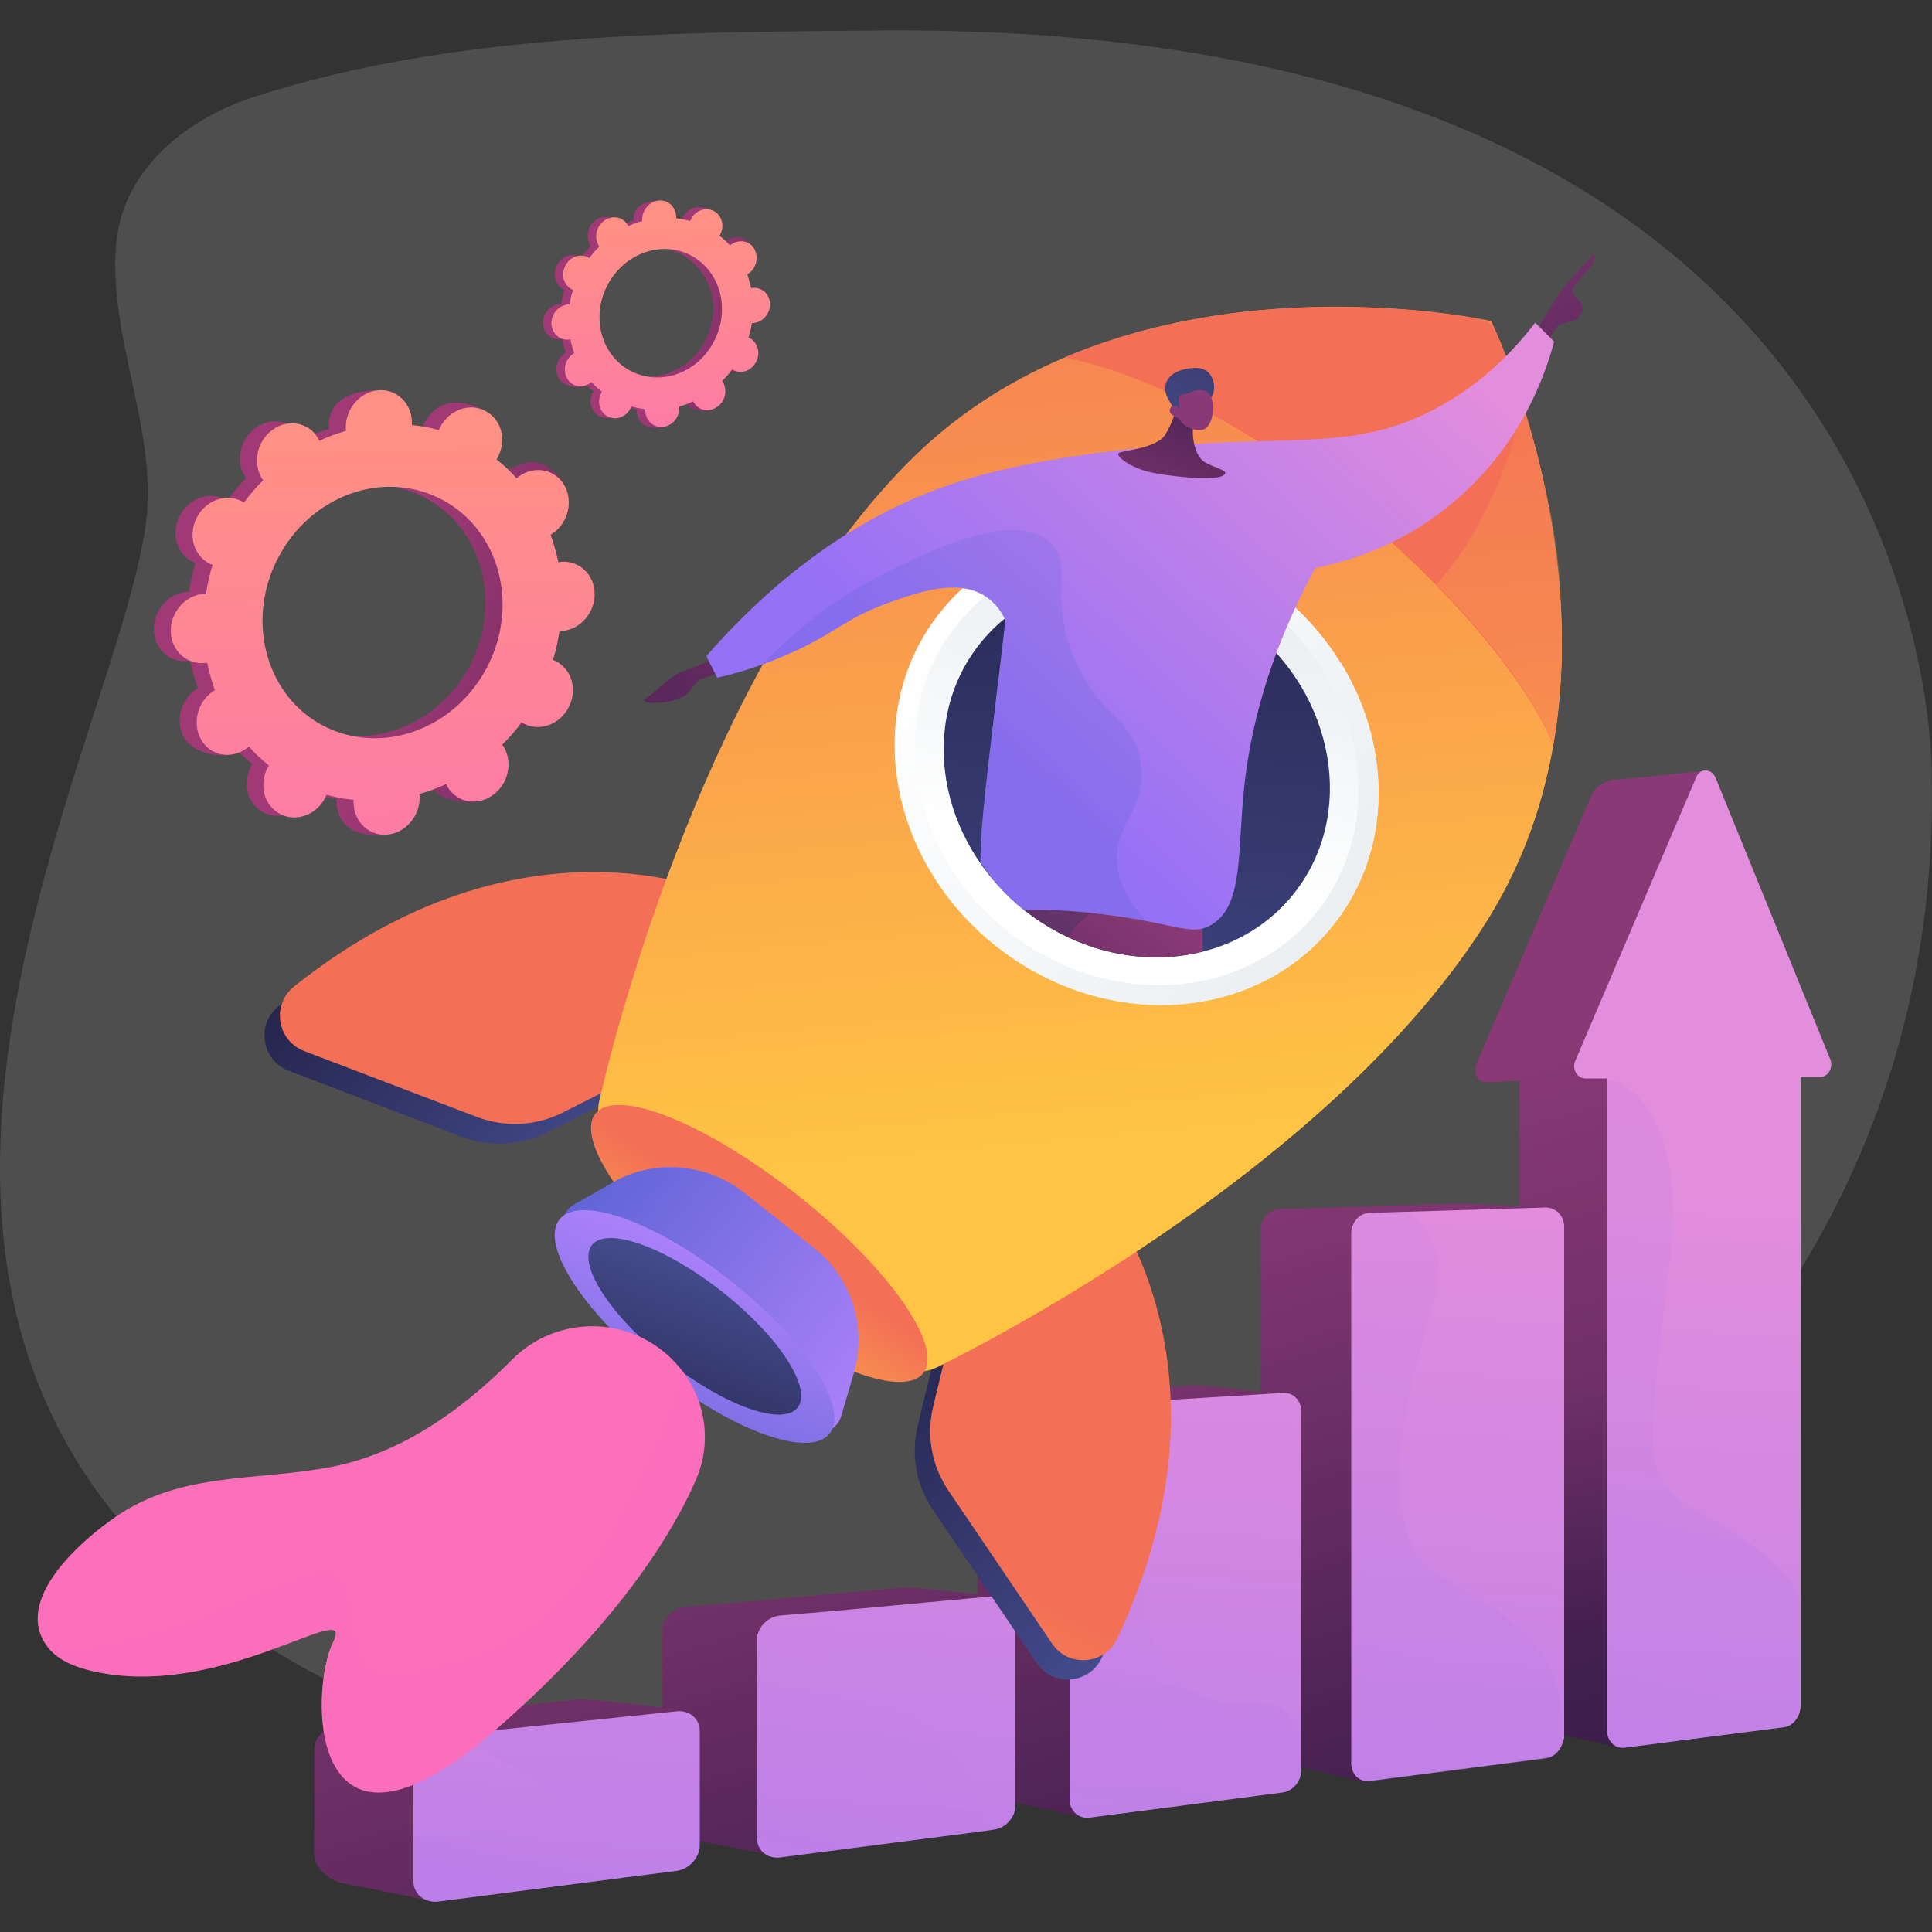
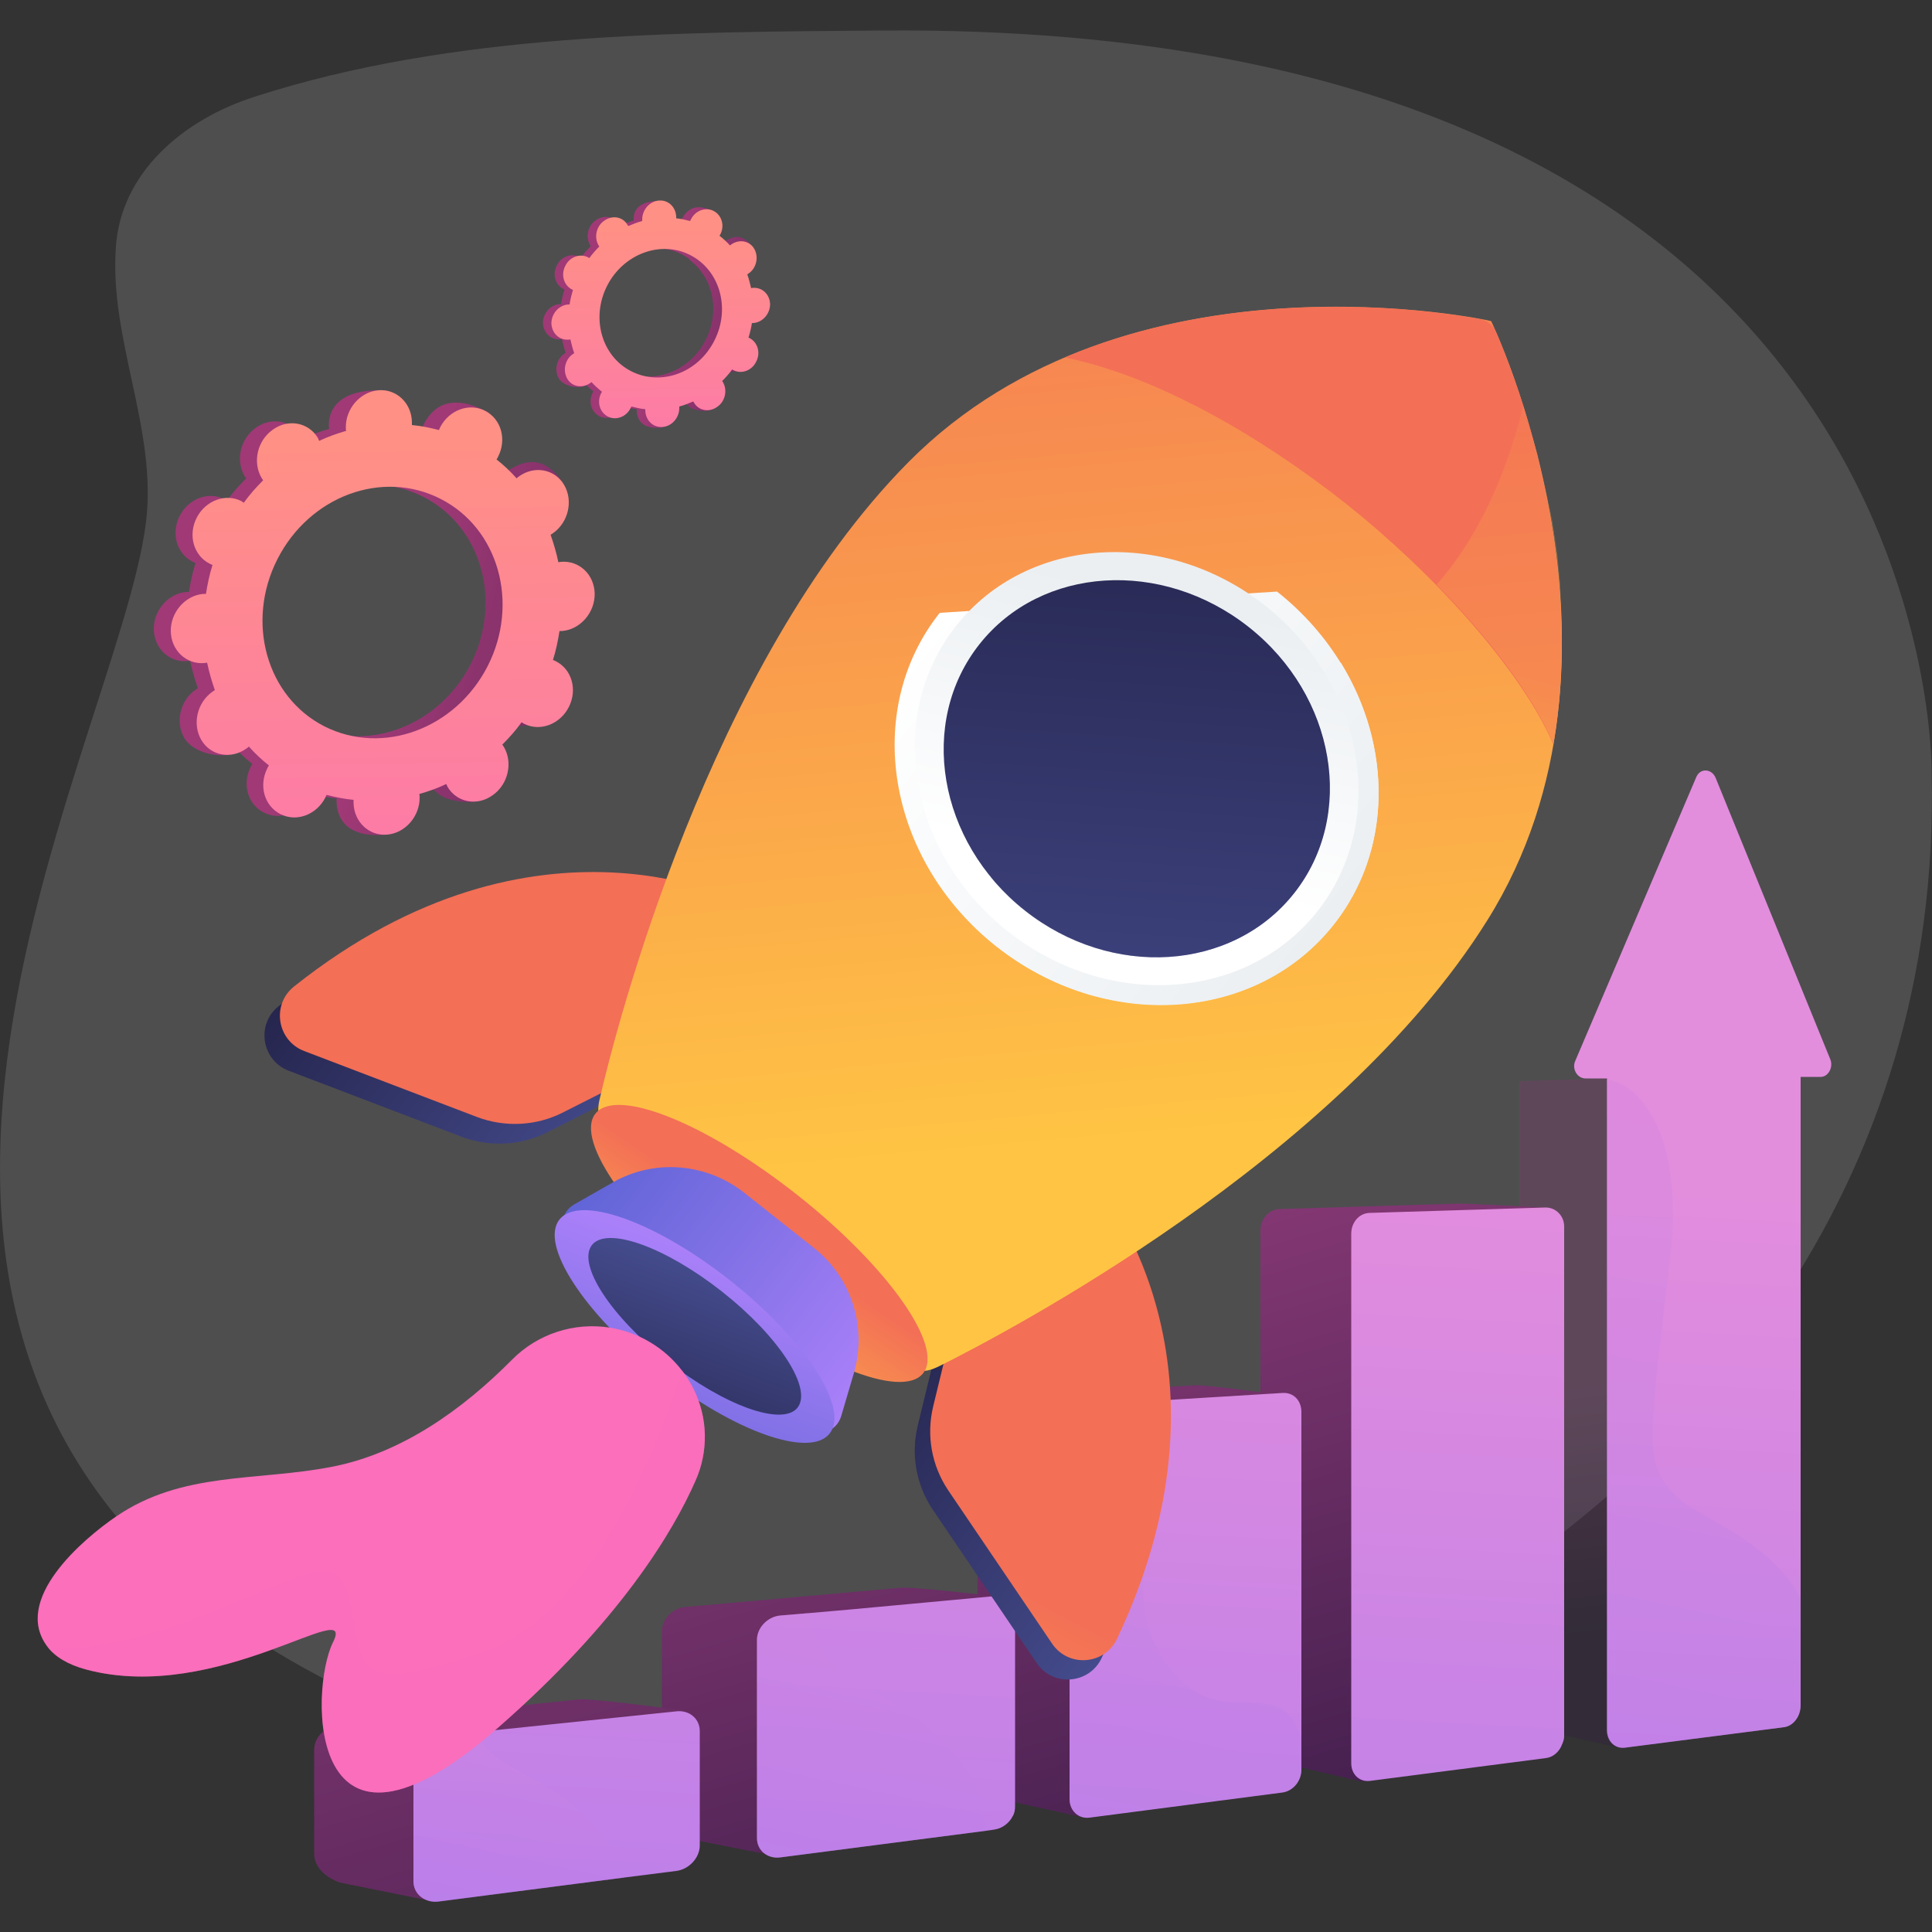
<svg xmlns="http://www.w3.org/2000/svg" xmlns:xlink="http://www.w3.org/1999/xlink" version="1.1" id="Layer_1" x="0px" y="0px" viewBox="0 0 500 500" style="enable-background:new 0 0 500 500;" xml:space="preserve">
  <rect x="0" y="0" width="500" height="500" fill="#333333" stroke="none" />
  <style type="text/css">
	.st0{opacity:0.14;fill:#F4F7FA;}
	.st1{fill:url(#SVGID_1_);}
	.st2{fill:url(#SVGID_2_);}
	.st3{fill:url(#SVGID_3_);}
	.st4{fill:url(#SVGID_4_);}
	.st5{fill:url(#SVGID_5_);}
	.st6{fill:url(#SVGID_6_);}
	.st7{fill:url(#SVGID_7_);}
	.st8{opacity:0.3;fill:url(#SVGID_8_);enable-background:new    ;}
	.st9{fill:url(#SVGID_9_);}
	.st10{fill:url(#SVGID_10_);}
	.st11{fill:url(#SVGID_11_);}
	.st12{fill:url(#SVGID_12_);}
	.st13{fill:url(#SVGID_13_);}
	.st14{fill:url(#SVGID_14_);}
	.st15{fill:url(#SVGID_15_);}
	.st16{fill:url(#SVGID_16_);}
	.st17{fill:url(#SVGID_17_);}
	.st18{opacity:0.3;fill:url(#SVGID_18_);enable-background:new    ;}
	.st19{opacity:0.3;fill:url(#SVGID_19_);enable-background:new    ;}
	.st20{opacity:0.3;fill:url(#SVGID_20_);enable-background:new    ;}
	.st21{opacity:0.3;fill:url(#SVGID_21_);enable-background:new    ;}
	.st22{opacity:0.3;fill:url(#SVGID_22_);enable-background:new    ;}
	.st23{fill:url(#SVGID_23_);}
	.st24{fill:url(#SVGID_24_);}
	.st25{fill:url(#SVGID_25_);}
	.st26{fill:url(#SVGID_26_);}
	.st27{fill:url(#SVGID_27_);}
	.st28{opacity:0.3;}
	.st29{fill:url(#SVGID_28_);}
	.st30{fill:url(#SVGID_29_);}
	.st31{opacity:0.3;fill:url(#SVGID_30_);enable-background:new    ;}
	.st32{fill:url(#SVGID_31_);}
	.st33{fill:url(#SVGID_32_);}
	.st34{fill:url(#SVGID_33_);}
	.st35{fill:url(#SVGID_34_);}
	.st36{fill:url(#SVGID_35_);}
	.st37{fill:url(#SVGID_36_);}
	.st38{fill:url(#SVGID_37_);}
	.st39{fill:url(#SVGID_38_);}
	.st40{fill:url(#SVGID_39_);}
	.st41{clip-path:url(#SVGID_41_);}
	.st42{fill:url(#SVGID_42_);}
	.st43{clip-path:url(#SVGID_44_);}
	.st44{fill:url(#SVGID_45_);}
	.st45{fill:url(#SVGID_46_);}
	.st46{fill:url(#SVGID_47_);}
	.st47{fill:url(#SVGID_48_);}
	.st48{fill:url(#SVGID_49_);}
	.st49{fill:url(#SVGID_50_);}
	.st50{opacity:0.3;fill:url(#SVGID_51_);enable-background:new    ;}
	.st51{fill:url(#SVGID_52_);}
	.st52{fill:url(#SVGID_53_);}
	.st53{fill:url(#SVGID_54_);}
	.st54{fill:url(#SVGID_55_);}
	.st55{fill:url(#SVGID_56_);}
	.st56{fill:url(#SVGID_57_);}
	.st57{opacity:0.3;fill:url(#SVGID_58_);enable-background:new    ;}
</style>
  <g id="Illustration">
    <g>
      <path class="st0" d="M499.9,200.2c0,0,3.7-194.6-271.8-192.3C174.6,8.3,117.1,8.5,66,25c-19.1,6.1-34.7,20-36,38.8    c-1.8,24,10.7,47.2,7.8,71.2c-7.4,60.7-107.5,224.9,51.9,302.4S504.9,411.6,499.9,200.2z" />
      <g>
        <g>
          <linearGradient id="SVGID_1_" gradientUnits="userSpaceOnUse" x1="238.421" y1="369.524" x2="172.453" y2="350.856" gradientTransform="matrix(1 0 0 1 0 -269)">
            <stop offset="0" style="stop-color:#311944" />
            <stop offset="1" style="stop-color:#A03976" />
          </linearGradient>
          <path class="st1" d="M187.5,95.6c2.1,1.1,4.8,0.1,5.9-2.2c1.2-2.3,0.4-5-1.7-6.1c-0.1-0.1-0.2-0.1-0.3-0.1      c0.4-1.3,0.7-2.5,0.9-3.8c0.1,0,0.2,0,0.4,0c2.4-0.2,4.3-2.4,4.3-4.9c-0.1-2.5-2-4.4-4.5-4.2c-0.1,0-0.2,0-0.4,0.1      c-0.3-1.2-0.6-2.5-1-3.6c0.1-0.1,0.2-0.1,0.3-0.2c2.1-1.4,2.7-4.3,1.5-6.4s-3.9-2.6-6-1.1c-0.1,0.1-0.2,0.2-0.3,0.2      c-0.8-0.9-1.7-1.7-2.7-2.5c0.1-0.1,0.1-0.2,0.2-0.3c1.2-2.3,2.7-4.8,0.6-5.8c-4.9-2.4-7-0.3-8.2,1.9c-0.1,0.1-0.1,0.2-0.2,0.4      c-1.2-0.3-2.4-0.6-3.6-0.7c0-0.1,0-0.3,0-0.4c-0.1-2.5,0.7-3.9-1.7-3.9c-5.3-0.1-7.1,2.2-7,4.7c0,0.1,0,0.3,0,0.4      c-1.2,0.3-2.4,0.8-3.6,1.3c-0.1-0.1-0.1-0.2-0.2-0.3c-1.2-2.1-3.9-2.6-6-1.1c-2.1,1.4-2.7,4.3-1.5,6.4c0.1,0.1,0.1,0.2,0.2,0.3      c-0.9,0.9-1.8,1.9-2.6,3c-0.1-0.1-0.2-0.1-0.3-0.2c-2.1-1.1-4.8-0.1-5.9,2.2c-1.2,2.3-0.4,5,1.7,6.1c0.1,0.1,0.2,0.1,0.3,0.1      c-0.4,1.3-0.7,2.5-0.9,3.8c-0.1,0-0.2,0-0.4,0c-2.4,0.2-4.3,2.4-4.3,4.9c0.1,2.5,2,4.4,4.5,4.2c0.1,0,0.2,0,0.4-0.1      c0.3,1.2,0.6,2.5,1,3.6c-0.1,0.1-0.2,0.1-0.3,0.2c-2.1,1.4-2.7,4.3-1.5,6.4s5.4,3,7.4,1.6c0.1-0.1-1.2-0.6-1.1-0.7      c0.8,0.9,1.7,1.7,2.7,2.5c-0.1,0.1-0.1,0.2-0.2,0.3c-1.2,2.3-0.4,5,1.7,6.1s4.8,0.1,5.9-2.2c0.1-0.1,0.1-0.2,0.2-0.4      c1.2,0.3,2.4,0.6,3.6,0.7c0,0.1,0,0.3,0,0.4c0.1,2.5,2,4.4,4.5,4.2c2.4-0.2,4.3-2.4,4.3-4.9c0-0.1,0-0.3,0-0.4      c1.2-0.3,2.4-0.8,3.6-1.3c0.1,0.1,0.1,0.2,0.2,0.3c1.2,2.1,3.9,2.6,6,1.1s2.7-4.3,1.5-6.4c-0.1-0.1-0.1-0.2-0.2-0.3      c0.9-0.9,1.8-1.9,2.6-3C187.3,95.4,187.4,95.5,187.5,95.6z M161.2,95.9c-7.7-3.9-10.5-13.8-6.3-22.1s13.9-11.9,21.5-8      c7.7,3.9,10.5,13.8,6.3,22.1S168.8,99.8,161.2,95.9z" />
          <linearGradient id="SVGID_2_" gradientUnits="userSpaceOnUse" x1="238.251" y1="370.122" x2="172.284" y2="351.454" gradientTransform="matrix(1 0 0 1 0 -269)">
            <stop offset="0" style="stop-color:#311944" />
            <stop offset="1" style="stop-color:#A03976" />
          </linearGradient>
          <path class="st2" d="M192.6,83.3c2.4-0.2,4.3-2.4,4.3-4.9c-0.1-2.5-2-4.4-4.5-4.2c-0.1,0-0.2,0-0.4,0.1c-0.3-1.2-0.6-2.5-1-3.6      c0.1-0.1,0.2-0.1,0.3-0.2c2.1-1.4,4.6-4.9,3.2-6.9c-2.8-3.7-5.6-2.1-7.7-0.6c-0.1,0.1-0.2,0.2-0.3,0.2c-0.8-0.9-1.7-1.7-2.7-2.5      c0.1-0.1,0.1-0.2,0.2-0.3c0.6-1.2,0.7-2.6,0.3-3.8c-2,3.5-4,7-5.9,10.6c6.1,4.5,8.1,13.3,4.2,20.9c-3.2,6.4-9.7,10-16,9.5      c-0.3,0.7-0.6,1.5-0.9,2.2c-0.8,2-1.7,3.9-2.7,5.8c0.6,0.1,1.2,0.2,1.8,0.3c0,0.1,0,0.3,0,0.4c0.1,2.5,1.6,4.7,5.9,4.4      c2.4-0.1,2.8-2.7,2.8-5.2c0-0.1,0-0.3,0-0.4c1.2-0.3,2.4-0.8,3.6-1.3c0.1,0.1,0.1,0.2,0.2,0.3c1.2,2.1,5.6,3,7.6,1.5      s1.1-4.7-0.2-6.7c-0.1-0.1-0.1-0.2-0.2-0.3c0.9-0.9,1.8-1.9,2.6-3c0.1,0.1,0.2,0.1,0.3,0.2c2.1,1.1,4.8,0.1,5.9-2.2      c1.2-2.3,0.4-5-1.7-6.1c-0.1-0.1-0.2-0.1-0.3-0.1c0.4-1.3,0.7-2.5,0.9-3.8C192.4,83.3,192.5,83.3,192.6,83.3z" />
          <linearGradient id="SVGID_3_" gradientUnits="userSpaceOnUse" x1="170.72" y1="327.618" x2="171.752" y2="410.921" gradientTransform="matrix(1 0 0 1 0 -269)">
            <stop offset="0" style="stop-color:#FF9085" />
            <stop offset="1" style="stop-color:#FB6FBB" />
          </linearGradient>
          <path class="st3" d="M189.8,95.8c2.1,1.1,4.8,0.1,5.9-2.2c1.2-2.3,0.4-5-1.7-6.1c-0.1-0.1-0.2-0.1-0.3-0.1      c0.4-1.3,0.7-2.5,0.9-3.8c0.1,0,0.2,0,0.4,0c2.4-0.2,4.3-2.4,4.3-4.9c-0.1-2.5-2-4.4-4.5-4.2c-0.1,0-0.2,0-0.4,0.1      c-0.3-1.2-0.6-2.5-1-3.6c0.1-0.1,0.2-0.1,0.3-0.2c2.1-1.4,2.7-4.3,1.5-6.4s-3.9-2.6-6-1.1c-0.1,0.1-0.2,0.2-0.3,0.2      c-0.8-0.9-1.7-1.7-2.7-2.5c0.1-0.1,0.1-0.2,0.2-0.3c1.2-2.3,0.4-5-1.7-6.1c-2.1-1.1-4.8-0.1-5.9,2.2c-0.1,0.1-0.1,0.2-0.2,0.4      c-1.2-0.3-2.4-0.6-3.6-0.7c0-0.1,0-0.3,0-0.4c-0.1-2.5-2-4.4-4.5-4.2c-2.4,0.2-4.3,2.4-4.3,4.9c0,0.1,0,0.3,0,0.4      c-1.2,0.3-2.4,0.8-3.6,1.3c-0.1-0.1-0.1-0.2-0.2-0.3c-1.2-2.1-3.9-2.6-6-1.1c-2.1,1.4-2.7,4.3-1.5,6.4c0.1,0.1,0.1,0.2,0.2,0.3      c-0.9,0.9-1.8,1.9-2.6,3c-0.1-0.1-0.2-0.1-0.3-0.2c-2.1-1.1-4.8-0.1-5.9,2.2c-1.2,2.3-0.4,5,1.7,6.1c0.1,0.1,0.2,0.1,0.3,0.1      c-0.4,1.3-0.7,2.5-0.9,3.8c-0.1,0-0.2,0-0.4,0c-2.4,0.2-4.3,2.4-4.3,4.9c0.1,2.5,2,4.4,4.5,4.2c0.1,0,0.2,0,0.4-0.1      c0.3,1.2,0.6,2.5,1,3.6c-0.1,0.1-0.2,0.1-0.3,0.2c-2.1,1.4-2.7,4.3-1.5,6.4s3.9,2.6,6,1.1c0.1-0.1,0.2-0.2,0.3-0.2      c0.8,0.9,1.7,1.7,2.7,2.5c-0.1,0.1-0.1,0.2-0.2,0.3c-1.2,2.3-0.4,5,1.7,6.1c2.1,1.1,4.8,0.1,5.9-2.2c0.1-0.1,0.1-0.2,0.2-0.4      c1.2,0.3,2.4,0.6,3.6,0.7c0,0.1,0,0.3,0,0.4c0.1,2.5,2,4.4,4.5,4.2c2.4-0.2,4.3-2.4,4.3-4.9c0-0.1,0-0.3,0-0.4      c1.2-0.3,2.4-0.8,3.6-1.3c0.1,0.1,0.1,0.2,0.2,0.3c1.2,2.1,3.9,2.6,6,1.1c2.1-1.4,2.7-4.3,1.5-6.4c-0.1-0.1-0.1-0.2-0.2-0.3      c0.9-0.9,1.8-1.9,2.6-3C189.6,95.7,189.7,95.8,189.8,95.8z M163.4,96.1c-7.7-3.9-10.5-13.8-6.3-22.1s13.9-11.9,21.5-8      c7.7,3.9,10.5,13.8,6.3,22.1C180.7,96.5,171.1,100,163.4,96.1z" />
        </g>
        <g>
          <linearGradient id="SVGID_4_" gradientUnits="userSpaceOnUse" x1="231.058" y1="465.112" x2="101.835" y2="428.545" gradientTransform="matrix(1 0 0 1 0 -269)">
            <stop offset="0" style="stop-color:#311944" />
            <stop offset="1" style="stop-color:#A03976" />
          </linearGradient>
          <path class="st4" d="M131.2,186.8c4.1,2.1,9.3,0.2,11.6-4.3s0.8-9.8-3.4-11.9c-0.2-0.1-0.4-0.2-0.7-0.3c0.8-2.5,1.3-5,1.7-7.5      c0.2,0,0.5,0,0.7,0c4.7-0.4,8.5-4.8,8.4-9.7s-4-8.6-8.7-8.2c-0.2,0-0.5,0.1-0.7,0.1c-0.5-2.4-1.2-4.8-2-7.1      c0.2-0.1,0.4-0.3,0.6-0.4c4-2.8,5.3-8.4,2.9-12.5c-2.4-4.1-7.7-5.1-11.7-2.2c-0.2,0.1-0.4,0.3-0.6,0.5c-1.6-1.8-3.3-3.4-5.2-4.9      c0.1-0.2,0.3-0.4,0.4-0.7c2.3-4.5,5.2-9.4,1.1-11.4c-9.6-4.7-13.8-0.7-16.1,3.8c-0.1,0.2-0.2,0.5-0.3,0.7      c-2.3-0.6-4.7-1.1-7-1.3c0-0.2,0-0.5,0-0.8c-0.1-4.9,1.4-7.6-3.4-7.7c-10.3-0.2-13.8,4.3-13.7,9.2c0,0.3,0,0.5,0.1,0.8      c-2.4,0.7-4.7,1.5-7,2.6c-0.1-0.2-0.2-0.4-0.3-0.7c-2.4-4.1-7.7-5.1-11.7-2.2c-4,2.8-5.3,8.4-2.9,12.5c0.1,0.2,0.3,0.4,0.4,0.6      c-1.8,1.8-3.5,3.7-5,5.8c-0.2-0.1-0.4-0.2-0.6-0.4c-4.1-2.1-9.3-0.2-11.6,4.3s-0.8,9.8,3.4,11.9c0.2,0.1,0.4,0.2,0.7,0.3      c-0.8,2.5-1.3,5-1.7,7.5c-0.2,0-0.5,0-0.7,0c-4.7,0.4-8.5,4.8-8.4,9.7c0.1,4.9,4,8.6,8.7,8.2c0.2,0,0.5-0.1,0.7-0.1      c0.5,2.4,1.2,4.8,2,7.1c-0.2,0.1-0.4,0.3-0.6,0.4c-4,2.8-5.3,8.4-2.9,12.5c2.4,4.1,10.5,5.9,14.6,3.1c0.2-0.1-2.4-1.2-2.2-1.3      c1.6,1.8,3.3,3.4,5.2,4.9c-0.1,0.2-0.3,0.4-0.4,0.7c-2.3,4.5-0.8,9.8,3.4,11.9c4.1,2.1,9.3,0.2,11.6-4.3      c0.1-0.2,0.2-0.5,0.3-0.7c2.3,0.6,4.7,1.1,7,1.3c0,0.2,0,0.5,0,0.8c0.1,4.9,4,8.6,8.7,8.2c4.7-0.4,8.5-4.8,8.4-9.7      c0-0.3,0-0.5-0.1-0.8c2.4-0.7,4.7-1.5,7-2.6c0.1,0.2,0.2,0.4,0.3,0.7c2.4,4.1,7.7,5.1,11.7,2.2c4-2.8,5.3-8.4,2.9-12.5      c-0.1-0.2-0.3-0.4-0.4-0.6c1.8-1.8,3.5-3.7,5-5.8C130.7,186.6,131,186.7,131.2,186.8z M79.6,187.5c-15-7.6-20.5-27-12.2-43.3      s27.1-23.3,42.2-15.6c15,7.6,20.5,27,12.2,43.3C113.5,188.1,94.6,195.1,79.6,187.5z" />
          <linearGradient id="SVGID_5_" gradientUnits="userSpaceOnUse" x1="230.712" y1="466.332" x2="101.489" y2="429.765" gradientTransform="matrix(1 0 0 1 0 -269)">
            <stop offset="0" style="stop-color:#311944" />
            <stop offset="1" style="stop-color:#A03976" />
          </linearGradient>
          <path class="st5" d="M141.2,162.8c4.7-0.4,8.5-4.8,8.4-9.7s-4-8.6-8.7-8.2c-0.2,0-0.5,0.1-0.7,0.1c-0.5-2.4-1.2-4.8-2-7.1      c0.2-0.1,0.4-0.3,0.6-0.4c4-2.8,9-9.7,6.2-13.5c-5.4-7.2-11-4.1-15-1.2c-0.2,0.1-0.4,0.3-0.6,0.5c-1.6-1.8-3.3-3.4-5.2-4.9      c0.1-0.2,0.3-0.4,0.4-0.7c1.2-2.4,1.3-5.1,0.5-7.4c-3.9,6.9-7.8,13.8-11.5,20.7c12,8.8,15.8,26.1,8.3,40.9      c-6.3,12.5-19,19.5-31.3,18.6c-0.5,1.4-1.1,2.9-1.7,4.3c-1.6,3.8-3.4,7.6-5.2,11.3c1.1,0.2,2.3,0.4,3.4,0.5c0,0.2,0,0.5,0,0.8      c0.1,4.9,3.1,9.1,11.6,8.7c4.7-0.3,5.5-5.3,5.4-10.2c0-0.3,0-0.5-0.1-0.8c2.4-0.7,4.7-1.5,7-2.6c0.1,0.2,0.2,0.4,0.3,0.7      c2.4,4.1,10.9,5.8,15,3c4-2.8,2.1-9.1-0.3-13.2c-0.1-0.2-0.3-0.4-0.4-0.6c1.8-1.8,3.5-3.7,5-5.8c0.2,0.1,0.4,0.2,0.6,0.4      c4.1,2.1,9.3,0.2,11.6-4.3s0.8-9.8-3.4-11.9c-0.2-0.1-0.4-0.2-0.7-0.3c0.8-2.5,1.3-5,1.7-7.5C140.7,162.8,141,162.8,141.2,162.8      z" />
          <linearGradient id="SVGID_6_" gradientUnits="userSpaceOnUse" x1="98.505" y1="383.478" x2="100.526" y2="546.658" gradientTransform="matrix(1 0 0 1 0 -269)">
            <stop offset="0" style="stop-color:#FF9085" />
            <stop offset="1" style="stop-color:#FB6FBB" />
          </linearGradient>
          <path class="st6" d="M135.6,187.3c4.1,2.1,9.3,0.2,11.6-4.3s0.8-9.8-3.4-11.9c-0.2-0.1-0.4-0.2-0.7-0.3c0.8-2.5,1.3-5,1.7-7.5      c0.2,0,0.5,0,0.7,0c4.7-0.4,8.5-4.8,8.4-9.7s-4-8.6-8.7-8.2c-0.2,0-0.5,0.1-0.7,0.1c-0.5-2.4-1.2-4.8-2-7.1      c0.2-0.1,0.4-0.3,0.6-0.4c4-2.8,5.3-8.4,2.9-12.5c-2.4-4.1-7.7-5.1-11.7-2.2c-0.2,0.1-0.4,0.3-0.6,0.5c-1.6-1.8-3.3-3.4-5.2-4.9      c0.1-0.2,0.3-0.4,0.4-0.7c2.3-4.5,0.8-9.8-3.4-11.9c-4.1-2.1-9.3-0.2-11.6,4.3c-0.1,0.2-0.2,0.5-0.3,0.7c-2.3-0.6-4.7-1.1-7-1.3      c0-0.2,0-0.5,0-0.8c-0.1-4.9-4-8.6-8.7-8.2s-8.5,4.8-8.4,9.7c0,0.3,0,0.5,0.1,0.8c-2.4,0.7-4.7,1.5-7,2.6      c-0.1-0.2-0.2-0.4-0.3-0.7c-2.4-4.1-7.7-5.1-11.7-2.2c-4,2.8-5.3,8.4-2.9,12.5c0.1,0.2,0.3,0.4,0.4,0.6c-1.8,1.8-3.5,3.7-5,5.8      c-0.2-0.1-0.4-0.2-0.6-0.4c-4.1-2.1-9.3-0.2-11.6,4.3s-0.8,9.8,3.4,11.9c0.2,0.1,0.4,0.2,0.7,0.3c-0.8,2.5-1.3,5-1.7,7.5      c-0.2,0-0.5,0-0.7,0c-4.7,0.4-8.5,4.8-8.4,9.7c0.1,4.9,4,8.6,8.7,8.2c0.2,0,0.5-0.1,0.7-0.1c0.5,2.4,1.2,4.8,2,7.1      c-0.2,0.1-0.4,0.3-0.6,0.4c-4,2.8-5.3,8.4-2.9,12.5c2.4,4.1,7.7,5.1,11.7,2.2c0.2-0.1,0.4-0.3,0.6-0.5c1.6,1.8,3.3,3.4,5.2,4.9      c-0.1,0.2-0.3,0.4-0.4,0.7c-2.3,4.5-0.8,9.8,3.4,11.9c4.1,2.1,9.3,0.2,11.6-4.3c0.1-0.2,0.2-0.5,0.3-0.7c2.3,0.6,4.7,1.1,7,1.3      c0,0.2,0,0.5,0,0.8c0.1,4.9,4,8.6,8.7,8.2c4.7-0.4,8.5-4.8,8.4-9.7c0-0.3,0-0.5-0.1-0.8c2.4-0.7,4.7-1.5,7-2.6      c0.1,0.2,0.2,0.4,0.3,0.7c2.4,4.1,7.7,5.1,11.7,2.2c4-2.8,5.3-8.4,2.9-12.5c-0.1-0.2-0.3-0.4-0.4-0.6c1.8-1.8,3.5-3.7,5-5.8      C135.2,187.1,135.4,187.2,135.6,187.3z M84,188c-15-7.6-20.5-27-12.2-43.3s27.1-23.3,42.2-15.6c15,7.6,20.5,27,12.2,43.3      C117.9,188.6,99.1,195.6,84,188z" />
        </g>
      </g>
      <g>
        <linearGradient id="SVGID_7_" gradientUnits="userSpaceOnUse" x1="463.315" y1="746.082" x2="402.112" y2="539.004" gradientTransform="matrix(1 0 0 1 0 -269)">
          <stop offset="0" style="stop-color:#311944" />
          <stop offset="1" style="stop-color:#893976" />
        </linearGradient>
-         <path class="st7" d="M451.6,268.6l-10.2-69.1l-22.9,2.3c-1.9-0.4-5.6,1.6-6.5,3.7l-30,70c-0.9,2.2,0.5,4.7,2.7,4.6l8.6-0.4v163.1     c0,2.9,2.1,5,4.7,4.7l20.6,4.6c2.5-0.3,25.5-12.7,25.5-15.5V273.1h5.2C451.1,273.1,452.4,270.7,451.6,268.6z" />
        <linearGradient id="SVGID_8_" gradientUnits="userSpaceOnUse" x1="412.236" y1="691.341" x2="404.2" y2="627.399" gradientTransform="matrix(1 0 0 1 0 -269)">
          <stop offset="0" style="stop-color:#311944" />
          <stop offset="1" style="stop-color:#893976" />
        </linearGradient>
        <path class="st8" d="M415.9,279.1l-22.7,0.7v163.1c0,2.9,2.1,5,4.7,4.7l20.6,4.6c1-0.1,5.5-2.3,10.5-5L415.9,279.1z" />
        <linearGradient id="SVGID_9_" gradientUnits="userSpaceOnUse" x1="439.553" y1="574.989" x2="416.81" y2="993.84" gradientTransform="matrix(1 0 0 1 0 -269)">
          <stop offset="3.600000e-03" style="stop-color:#E38DDD" />
          <stop offset="1" style="stop-color:#9571F6" />
        </linearGradient>
        <path class="st9" d="M471.2,278.7H466v162.7c0,2.8-1.9,5.3-4.3,5.6l-41.2,5.3c-2.6,0.3-4.6-1.7-4.6-4.6V279.1h-5.6     c-2.1,0-3.6-2.5-2.6-4.6l31.3-73.4c1-2.4,4-2.2,5,0.2l29.7,72.9C474.5,276.3,473.1,278.7,471.2,278.7z" />
        <linearGradient id="SVGID_10_" gradientUnits="userSpaceOnUse" x1="398.945" y1="771.028" x2="337.77" y2="564.046" gradientTransform="matrix(1 0 0 1 0 -269)">
          <stop offset="0" style="stop-color:#311944" />
          <stop offset="1" style="stop-color:#893976" />
        </linearGradient>
        <path class="st10" d="M352.6,461.1l-21.5-5c-2.7,0.3-4.9-1.7-4.9-4.6V318.3c0-2.9,2.2-5.3,4.9-5.4l46-1.4     c2.5-0.1,23.9,1.1,23.9,1.1l-19.4,131.9C381.7,447.4,352.6,461.1,352.6,461.1z" />
        <linearGradient id="SVGID_11_" gradientUnits="userSpaceOnUse" x1="381.68" y1="571.717" x2="358.96" y2="990.158" gradientTransform="matrix(1 0 0 1 0 -269)">
          <stop offset="3.600000e-03" style="stop-color:#E38DDD" />
          <stop offset="1" style="stop-color:#9571F6" />
        </linearGradient>
        <path class="st11" d="M404.8,317.4v132c0,0.8-0.3,1.5-0.6,2.2c-0.7,1.8-2.3,3.2-4.2,3.4l-45.5,5.9c-2.7,0.3-4.8-1.7-4.8-4.6v-137     c0-2.9,2-5.3,4.7-5.4l9.9-0.3l35.7-1.1C402.7,312.5,404.8,314.7,404.8,317.4z" />
        <linearGradient id="SVGID_12_" gradientUnits="userSpaceOnUse" x1="328.733" y1="798.126" x2="267.094" y2="589.574" gradientTransform="matrix(1 0 0 1 0 -269)">
          <stop offset="0" style="stop-color:#311944" />
          <stop offset="1" style="stop-color:#893976" />
        </linearGradient>
        <path class="st12" d="M280.6,470.4l-22.6-5c-3,0.4-5.4-1.8-5.4-4.8l0.7-93.3c0-3,2.4-5.6,5.4-5.8l50.6-3c2.8-0.2,26,3,26,3     L313.6,453C313.6,456,283.4,470,280.6,470.4z" />
        <linearGradient id="SVGID_13_" gradientUnits="userSpaceOnUse" x1="313.035" y1="567.826" x2="290.329" y2="985.992" gradientTransform="matrix(1 0 0 1 0 -269)">
          <stop offset="3.600000e-03" style="stop-color:#E38DDD" />
          <stop offset="1" style="stop-color:#9571F6" />
        </linearGradient>
        <path class="st13" d="M336.8,365.4V458c0,2.9-2.1,5.5-4.9,5.9l-49.9,6.5c-2.9,0.4-5.2-1.8-5.2-4.8v-96.3c0-3,2.3-5.6,5.2-5.8     l15.5-0.9l34.4-2.1C334.8,360.3,336.8,362.5,336.8,365.4z" />
        <linearGradient id="SVGID_14_" gradientUnits="userSpaceOnUse" x1="248.553" y1="827.016" x2="187.377" y2="620.027" gradientTransform="matrix(1 0 0 1 0 -269)">
          <stop offset="0" style="stop-color:#311944" />
          <stop offset="1" style="stop-color:#893976" />
        </linearGradient>
        <path class="st14" d="M198.5,479.9l-21.2-4.2c-3.3,0.4-6-1.8-6-5v-48.5c0-3.2,2.7-6,6-6.3l55.9-5c3.1-0.3,24.2,2.2,24.2,2.2     l-18.7,49.3C238.7,465.4,201.6,479.5,198.5,479.9z" />
        <linearGradient id="SVGID_15_" gradientUnits="userSpaceOnUse" x1="237.512" y1="563.693" x2="214.838" y2="981.28" gradientTransform="matrix(1 0 0 1 0 -269)">
          <stop offset="3.600000e-03" style="stop-color:#E38DDD" />
          <stop offset="1" style="stop-color:#9571F6" />
        </linearGradient>
        <path class="st15" d="M262.7,418.1v49.2c0,1-0.1,1.9-0.6,2.7c-0.9,1.8-2.7,3.2-4.8,3.5l-2.1,0.3l-53.3,6.9c-3.3,0.4-6-1.8-6-5     v-51.3c0-3.2,2.8-6,6-6.3l7.1-0.6l10.3-0.9l37.9-3.5C260.3,412.8,262.7,415,262.7,418.1z" />
        <linearGradient id="SVGID_16_" gradientUnits="userSpaceOnUse" x1="176.985" y1="892.995" x2="101.19" y2="636.546" gradientTransform="matrix(1 0 0 1 0 -269)">
          <stop offset="0" style="stop-color:#311944" />
          <stop offset="1" style="stop-color:#893976" />
        </linearGradient>
        <path class="st16" d="M149.9,439.8l-62,6.4c-2.6,0.3-4.9,1.9-6,4.1c-0.4,0.8-0.6,1.7-0.6,2.7v26.7c0,3.4,2.8,6.1,6.6,7.5     l21.9,4.4c3.4-0.4,46.2-15.7,46.2-18.9l10.3-12.4l10.4-17.6C176.7,442.6,153.3,439.5,149.9,439.8z" />
        <linearGradient id="SVGID_17_" gradientUnits="userSpaceOnUse" x1="153.642" y1="559.151" x2="131.005" y2="976.044" gradientTransform="matrix(1 0 0 1 0 -269)">
          <stop offset="3.600000e-03" style="stop-color:#E38DDD" />
          <stop offset="1" style="stop-color:#9571F6" />
        </linearGradient>
        <path class="st17" d="M181.1,448v29.6c0,3.2-2.8,6.2-6.1,6.6l-13.4,1.7l-48,6.2c-3.6,0.5-6.6-1.9-6.6-5.2V456     c0-3.3,2.9-6.4,6.6-6.7l9.4-1l52-5.4C178.4,442.5,181.1,444.8,181.1,448z" />
        <linearGradient id="SVGID_18_" gradientUnits="userSpaceOnUse" x1="478.777" y1="455.037" x2="378.957" y2="914.819" gradientTransform="matrix(1 0 0 1 0 -269)">
          <stop offset="3.600000e-03" style="stop-color:#E38DDD" />
          <stop offset="1" style="stop-color:#9571F6" />
        </linearGradient>
        <path class="st18" d="M465.9,413.6v27.8c0,2.8-1.9,5.3-4.3,5.6l-41.2,5.3c-2.6,0.3-4.6-1.7-4.6-4.6V279.4     c6.8,0.4,20.8,11.7,16.3,47.8c-6.2,49.4-6.1,51.9,1.8,60.1C438.8,392.4,457.9,398.2,465.9,413.6z" />
        <linearGradient id="SVGID_19_" gradientUnits="userSpaceOnUse" x1="410.474" y1="499.755" x2="323.751" y2="899.206" gradientTransform="matrix(1 0 0 1 0 -269)">
          <stop offset="3.600000e-03" style="stop-color:#E38DDD" />
          <stop offset="1" style="stop-color:#9571F6" />
        </linearGradient>
-         <path class="st19" d="M404.1,451.7c-0.7,1.8-2.3,3.2-4.1,3.4l-45.5,5.9c-2.7,0.3-4.7-1.7-4.7-4.6V319.3c0-2.9,2-5.3,4.7-5.4     l9.9-0.3c7.6,5.7,9.9,13.9,6.5,24.4c-12,37.4-10.2,58.3-2.4,66.6C375.2,411.6,408,419.8,404.1,451.7z" />
        <linearGradient id="SVGID_20_" gradientUnits="userSpaceOnUse" x1="331.301" y1="569.705" x2="266.741" y2="867.074" gradientTransform="matrix(1 0 0 1 0 -269)">
          <stop offset="3.600000e-03" style="stop-color:#E38DDD" />
          <stop offset="1" style="stop-color:#9571F6" />
        </linearGradient>
        <path class="st20" d="M336.8,450v7.9c0,2.9-2.1,5.5-4.9,5.9l-49.9,6.5c-2.9,0.4-5.2-1.8-5.2-4.8v-96.3c0-3,2.3-5.6,5.2-5.8     l15.5-0.9c16.8,12.4-14.9,43.3,5.3,69.3C316.8,449.7,330.6,431.4,336.8,450z" />
        <linearGradient id="SVGID_21_" gradientUnits="userSpaceOnUse" x1="239.678" y1="652.729" x2="201.978" y2="826.375" gradientTransform="matrix(1 0 0 1 0 -269)">
          <stop offset="3.600000e-03" style="stop-color:#E38DDD" />
          <stop offset="1" style="stop-color:#9571F6" />
        </linearGradient>
        <path class="st21" d="M255.2,473.8l-53.3,6.9c-3.3,0.4-6-1.8-6-5v-51.3c0-3.2,2.8-6,6-6.3l7.1-0.6c1.4,6.9,4,10.6,7.5,14.2     C223.1,438.6,253,446.5,255.2,473.8z" />
        <linearGradient id="SVGID_22_" gradientUnits="userSpaceOnUse" x1="144.387" y1="693.178" x2="117.568" y2="816.71" gradientTransform="matrix(1 0 0 1 0 -269)">
          <stop offset="3.600000e-03" style="stop-color:#E38DDD" />
          <stop offset="1" style="stop-color:#9571F6" />
        </linearGradient>
        <path class="st22" d="M161.6,485.9l-48,6.2c-3.6,0.5-6.6-1.9-6.6-5.2V456c0-3.3,2.9-6.4,6.6-6.7l9.4-1c1.1,1.9,2.5,3.5,4,5.1     C132.5,459.2,155.8,465.8,161.6,485.9z" />
      </g>
      <g>
        <g>
          <g>
            <linearGradient id="SVGID_23_" gradientUnits="userSpaceOnUse" x1="-175.859" y1="701.122" x2="-84.468" y2="701.122" gradientTransform="matrix(-0.784 -0.621 -0.621 0.784 606.869 -259.781)">
              <stop offset="0" style="stop-color:#444B8C" />
              <stop offset="0.996" style="stop-color:#26264F" />
            </linearGradient>
            <path class="st23" d="M279.2,310.6c0,0,40.4,45.5,5.9,118.5c-3.2,6.8-12.6,7.5-16.8,1.3l-26.9-39.7c-4.3-6.4-5.7-14.2-3.9-21.7       l9.3-38.3L279.2,310.6z" />
            <linearGradient id="SVGID_24_" gradientUnits="userSpaceOnUse" x1="4.881" y1="701.202" x2="96.382" y2="701.202" gradientTransform="matrix(-0.784 -0.621 -0.621 0.784 606.869 -259.781)">
              <stop offset="0" style="stop-color:#444B8C" />
              <stop offset="0.996" style="stop-color:#26264F" />
            </linearGradient>
            <path class="st24" d="M188.8,239.1c0,0-53.5-29-116.7,21.3c-5.9,4.7-4.4,14,2.6,16.7l44.8,17.1c7.2,2.7,15.2,2.3,22-1.1       l35.2-17.8L188.8,239.1z" />
          </g>
          <g>
            <linearGradient id="SVGID_25_" gradientUnits="userSpaceOnUse" x1="195.863" y1="784.148" x2="254.354" y2="673.433" gradientTransform="matrix(1 0 0 1 0 -269)">
              <stop offset="0" style="stop-color:#FFC444" />
              <stop offset="0.996" style="stop-color:#F36F56" />
            </linearGradient>
            <path class="st25" d="M283.2,305.6c0,0,40.4,45.5,5.9,118.5c-3.2,6.8-12.6,7.5-16.8,1.3l-26.9-39.7c-4.3-6.4-5.7-14.2-3.9-21.7       l9.3-38.3L283.2,305.6z" />
            <linearGradient id="SVGID_26_" gradientUnits="userSpaceOnUse" x1="38.508" y1="701.017" x2="96.998" y2="590.302" gradientTransform="matrix(1 0 0 1 0 -269)">
              <stop offset="0" style="stop-color:#FFC444" />
              <stop offset="0.996" style="stop-color:#F36F56" />
            </linearGradient>
            <path class="st26" d="M192.8,234c0,0-53.5-29-116.7,21.3c-5.9,4.7-4.4,14,2.6,16.7l44.8,17.1c7.2,2.7,15.2,2.3,22-1.1       l35.2-17.8L192.8,234z" />
          </g>
          <linearGradient id="SVGID_27_" gradientUnits="userSpaceOnUse" x1="-93.126" y1="634.197" x2="102.267" y2="428.55" gradientTransform="matrix(-0.784 -0.621 -0.621 0.784 606.869 -259.781)">
            <stop offset="0" style="stop-color:#FFC444" />
            <stop offset="0.996" style="stop-color:#F36F56" />
          </linearGradient>
          <path class="st27" d="M235.1,119.6C291.9,62.3,385.9,83,385.9,83.1c0.1,0,41.8,86.8-1,155.1c-38.8,62-125.1,107-141.7,115.3      c-1.8,0.9-4.7,2.1-5.7,0.4c-20.6-32.8-48.2-53.5-81.4-64.4c-1.8-0.6-1.3-3.6-0.8-5.5C159.4,266.2,183.5,171.7,235.1,119.6z" />
          <g class="st28">
            <linearGradient id="SVGID_28_" gradientUnits="userSpaceOnUse" x1="-108.904" y1="619.207" x2="86.487" y2="413.563" gradientTransform="matrix(-0.784 -0.621 -0.621 0.784 606.869 -259.781)">
              <stop offset="0" style="stop-color:#FFC444" />
              <stop offset="0.996" style="stop-color:#F36F56" />
            </linearGradient>
-             <path class="st29" d="M271.6,206.3c31.8-31.8,61.5-18.8,92.2-46.5c11.2-10.1,23.5-26.5,30.3-54.8c9.5,30.1,20.2,86.1-9.3,133.3       c-38.8,62-125.1,107-141.7,115.3c-1.8,0.9-4.7,2.1-5.7,0.4c-10.4-16.6-22.6-30.1-36.4-40.8c11.9-7.1,20.5-15,26.9-22.6       C253.5,260.1,242.7,235.3,271.6,206.3z" />
          </g>
          <linearGradient id="SVGID_29_" gradientUnits="userSpaceOnUse" x1="308.463" y1="526.563" x2="334.923" y2="426.293" gradientTransform="matrix(1 0 0 1 0 -269)">
            <stop offset="0" style="stop-color:#FFC444" />
            <stop offset="0.996" style="stop-color:#F36F56" />
          </linearGradient>
          <path class="st30" d="M348.4,130.4c-21.9-17.3-48.8-33-72.8-37.9c45.5-19.3,95.1-12.2,107.4-9.9c1.8,0.3,3.4,1.5,4.1,3.2      c5,11.5,23.3,58.2,14.9,106.9C393.4,172.7,370.3,147.8,348.4,130.4z" />
          <linearGradient id="SVGID_30_" gradientUnits="userSpaceOnUse" x1="-98.575" y1="474.047" x2="-25.367" y2="396.998" gradientTransform="matrix(-0.784 -0.621 -0.621 0.784 606.869 -259.781)">
            <stop offset="0" style="stop-color:#FFC444" />
            <stop offset="0.996" style="stop-color:#F36F56" />
          </linearGradient>
          <path class="st31" d="M394.2,105c0,0.1,0.1,0.3,0.1,0.4c0.1,0.2,0.2,0.5,0.2,0.7c0.1,0.2,0.2,0.5,0.2,0.7      c0.1,0.2,0.1,0.5,0.2,0.7c0.1,0.3,0.2,0.5,0.2,0.8c0.1,0.2,0.1,0.5,0.2,0.7c0.1,0.3,0.2,0.6,0.2,0.8c0.1,0.2,0.1,0.4,0.2,0.7      c0.1,0.3,0.2,0.6,0.3,0.9c0.1,0.2,0.1,0.4,0.2,0.6c0.1,0.3,0.2,0.6,0.3,1c0.1,0.2,0.1,0.4,0.2,0.6c0.1,0.3,0.2,0.7,0.3,1      c0.1,0.2,0.1,0.4,0.2,0.6c0.1,0.3,0.2,0.7,0.3,1c0.1,0.2,0.1,0.4,0.2,0.6c0.1,0.4,0.2,0.7,0.3,1.1c0,0.2,0.1,0.4,0.1,0.6      c0.1,0.4,0.2,0.8,0.3,1.1c0,0.2,0.1,0.4,0.1,0.6c0.1,0.4,0.2,0.8,0.3,1.2c0,0.2,0.1,0.4,0.1,0.5c0.1,0.4,0.2,0.8,0.3,1.2      c0,0.2,0.1,0.4,0.1,0.5c0.1,0.4,0.2,0.8,0.3,1.3c0,0.2,0.1,0.3,0.1,0.5c0.1,0.4,0.2,0.9,0.3,1.3c0,0.2,0.1,0.3,0.1,0.5      c0.1,0.4,0.2,0.9,0.3,1.3c0,0.2,0.1,0.3,0.1,0.5c0.1,0.5,0.2,0.9,0.3,1.4c0,0.2,0.1,0.3,0.1,0.5c0.1,0.5,0.2,0.9,0.3,1.4      c0,0.2,0.1,0.3,0.1,0.5c0.1,0.5,0.2,1,0.3,1.5c0,0.1,0.1,0.3,0.1,0.4c0.1,0.5,0.2,1,0.2,1.5c0,0.1,0,0.3,0.1,0.4      c0.1,0.5,0.2,1,0.2,1.5c0,0.1,0,0.3,0.1,0.4c0.1,0.5,0.2,1,0.2,1.6c0,0.1,0,0.3,0.1,0.4c0.1,0.5,0.1,1.1,0.2,1.6      c0,0.1,0,0.3,0.1,0.4c0.1,0.5,0.1,1.1,0.2,1.6c0,0.1,0,0.3,0,0.4c0.1,0.6,0.1,1.1,0.2,1.7c0,0.1,0,0.2,0,0.4      c0.1,0.6,0.1,1.1,0.2,1.7c0,0.1,0,0.2,0,0.3c0.1,0.6,0.1,1.2,0.2,1.7c0,0.1,0,0.2,0,0.3c0.1,0.6,0.1,1.2,0.1,1.8      c0,0.1,0,0.2,0,0.3c0,0.6,0.1,1.2,0.1,1.8c0,0.1,0,0.2,0,0.3c0,0.6,0.1,1.2,0.1,1.8c0,0.1,0,0.2,0,0.3c0,0.6,0.1,1.3,0.1,1.9      c0,0.1,0,0.2,0,0.3c0,0.6,0,1.3,0.1,1.9c0,0.1,0,0.2,0,0.2c0,0.7,0,1.3,0,2c0,0.1,0,0.1,0,0.2c0,0.7,0,1.3,0,2      c0,0.1,0,0.1,0,0.2c0,0.7,0,1.4,0,2v0.1c0,0.7,0,1.4,0,2.1v0.1c0,0.7,0,1.4-0.1,2.1c0,0,0,0,0,0.1c-0.2,6.7-0.9,13.5-2.1,20.3      c-5.5-12.8-16.9-27.6-30.2-41.1C380.5,141.4,388.9,126.7,394.2,105z" />
          <linearGradient id="SVGID_31_" gradientUnits="userSpaceOnUse" x1="-104.819" y1="553.8" x2="25.23" y2="553.8" gradientTransform="matrix(-0.784 -0.621 -0.621 0.784 606.869 -259.781)">
            <stop offset="3.600000e-03" style="stop-color:#EBEFF2" />
            <stop offset="1" style="stop-color:#FFFFFF" />
          </linearGradient>
-           <path class="st32" d="M243.2,158.6c-20.1,25.3-13.6,64,14.6,86.3s67.2,19.8,87.3-5.5c20.1-25.3,13.6-64-14.6-86.3      C302.4,130.7,263.3,133.2,243.2,158.6z" />
+           <path class="st32" d="M243.2,158.6c-20.1,25.3-13.6,64,14.6,86.3s67.2,19.8,87.3-5.5c20.1-25.3,13.6-64-14.6-86.3      z" />
          <linearGradient id="SVGID_32_" gradientUnits="userSpaceOnUse" x1="-104.757" y1="555.849" x2="25.295" y2="555.849" gradientTransform="matrix(-0.784 -0.621 -0.621 0.784 606.869 -259.781)">
            <stop offset="3.600000e-03" style="stop-color:#EBEFF2" />
            <stop offset="1" style="stop-color:#FFFFFF" />
          </linearGradient>
          <path class="st33" d="M271.6,206.3c25.9-25.9,50.5-22,75.4-34.8c13.3,21.6,13.4,48.5-1.9,67.8c-20.1,25.3-59.2,27.8-87.3,5.5      c-2.3-1.8-4.5-3.8-6.5-5.8C255.1,228.4,260.3,217.7,271.6,206.3z" />
          <linearGradient id="SVGID_33_" gradientUnits="userSpaceOnUse" x1="-19.558" y1="512.172" x2="-51.522" y2="577.909" gradientTransform="matrix(-0.784 -0.621 -0.621 0.784 606.869 -259.781)">
            <stop offset="3.600000e-03" style="stop-color:#EBEFF2" />
            <stop offset="1" style="stop-color:#FFFFFF" />
          </linearGradient>
          <path class="st34" d="M247.5,161.9C229,185.2,235,220.6,260.8,241s61.6,18.2,80.1-5.1c18.4-23.2,12.4-58.6-13.4-79.1      C301.7,136.4,265.9,138.7,247.5,161.9z" />
          <linearGradient id="SVGID_34_" gradientUnits="userSpaceOnUse" x1="-96.438" y1="636.378" x2="0.392" y2="495.074" gradientTransform="matrix(-0.784 -0.621 -0.621 0.784 606.869 -259.781)">
            <stop offset="0" style="stop-color:#444B8C" />
            <stop offset="0.996" style="stop-color:#26264F" />
          </linearGradient>
          <path class="st35" d="M253.5,166.7c-16,20.2-10.8,51.1,11.7,68.9s53.7,15.8,69.7-4.4s10.8-51.1-11.7-68.9      C300.7,144.5,269.5,146.5,253.5,166.7z" />
          <linearGradient id="SVGID_35_" gradientUnits="userSpaceOnUse" x1="-43.242" y1="759.333" x2="-39.221" y2="706.86" gradientTransform="matrix(-0.784 -0.621 -0.621 0.784 606.869 -259.781)">
            <stop offset="0" style="stop-color:#FFC444" />
            <stop offset="0.996" style="stop-color:#F36F56" />
          </linearGradient>
          <path class="st36" d="M154.1,288.2c-5.5,6.9,9.1,27.6,32.5,46.1s46.8,28,52.3,21.1s-9.1-27.6-32.5-46.1      C183,290.8,159.6,281.3,154.1,288.2z" />
          <linearGradient id="SVGID_36_" gradientUnits="userSpaceOnUse" x1="-84.338" y1="721.886" x2="4.752" y2="721.886" gradientTransform="matrix(-0.784 -0.621 -0.621 0.784 606.869 -259.781)">
            <stop offset="0" style="stop-color:#AA80F9" />
            <stop offset="0.996" style="stop-color:#6165D7" />
          </linearGradient>
          <path class="st37" d="M192.5,308.6l18.2,14.4c9.7,7.7,13.7,20.4,10.3,32.3l-3.3,11.2c-1.2,4.1-6.2,5.7-9.6,3.1l-60.3-47.8      c-3.4-2.7-3-7.9,0.8-10.1l10.2-5.8C169.4,299.9,182.8,301,192.5,308.6z" />
          <linearGradient id="SVGID_37_" gradientUnits="userSpaceOnUse" x1="-33.826" y1="720.158" x2="-55.741" y2="786.103" gradientTransform="matrix(-0.784 -0.621 -0.621 0.784 606.869 -259.781)">
            <stop offset="0" style="stop-color:#AA80F9" />
            <stop offset="0.996" style="stop-color:#6165D7" />
          </linearGradient>
          <path class="st38" d="M144.8,315.6c-5.2,6.5,6.3,24.2,25.6,39.5s39.2,22.4,44.3,15.9c5.2-6.5-6.3-24.2-25.6-39.5      S150,309.1,144.8,315.6z" />
          <linearGradient id="SVGID_38_" gradientUnits="userSpaceOnUse" x1="-35.273" y1="724.418" x2="-51.929" y2="774.536" gradientTransform="matrix(-0.784 -0.621 -0.621 0.784 606.869 -259.781)">
            <stop offset="0" style="stop-color:#444B8C" />
            <stop offset="0.996" style="stop-color:#26264F" />
          </linearGradient>
          <path class="st39" d="M153.2,322.2c-3.9,5,4.8,18.4,19.5,30s29.8,17,33.7,12.1c3.9-5-4.8-18.4-19.5-30S157.1,317.3,153.2,322.2z      " />
          <g class="st28">
            <linearGradient id="SVGID_39_" gradientUnits="userSpaceOnUse" x1="-102.413" y1="632.282" x2="-5.587" y2="490.983" gradientTransform="matrix(-0.784 -0.621 -0.621 0.784 606.869 -259.781)">
              <stop offset="0" style="stop-color:#444B8C" />
              <stop offset="0.996" style="stop-color:#26264F" />
            </linearGradient>
            <path class="st40" d="M271.6,206.3c22-22.1,43.1-22.5,64.2-30c11.1,17.4,11.4,39.3-1,54.9c-16,20.2-47.3,22.2-69.7,4.4       c-3.3-2.6-6.2-5.5-8.7-8.6C259.8,220.3,264.6,213.4,271.6,206.3z" />
          </g>
        </g>
      </g>
      <g>
        <g>
          <g>
            <defs>
-               <path id="SVGID_40_" d="M121.5,86.9C68.1,116.6,85.3,260.3,211.4,231c18.6-4.3,26.9-31.6,38.3-13.9        c6.3,9.7,9.3,13.6,15.5,18.5c22.5,17.8,53.7,15.8,69.7-4.4S465,47.6,442.6,29.8c-9.9-7.8-97.5,1-143.4,18.8        C240.6,71.2,134.2,79.9,121.5,86.9z" />
-             </defs>
+               </defs>
            <clipPath id="SVGID_41_">
              <use xlink:href="#SVGID_40_" style="overflow:visible;" />
            </clipPath>
            <g class="st41">
              <linearGradient id="SVGID_42_" gradientUnits="userSpaceOnUse" x1="-2807.532" y1="399.678" x2="-2840.605" y2="583.846" gradientTransform="matrix(-0.997 8.030000e-02 8.030000e-02 0.997 -2440.946 -157.479)">
                <stop offset="0" style="stop-color:#893976" />
                <stop offset="1" style="stop-color:#311944" />
              </linearGradient>
              <path class="st42" d="M398.5,83.9c0,0,2.6-3.9,4.3-6.8c1.6-2.9,9.7-11.3,9.7-11.3s0.8,1.2-1,3.3c-1.7,2.1-5.4,5.8-4.4,7.1        c1,1.3,3.7,2.4,2,5.2c-1.6,2.8-5,1.3-6.4,3.5c-1.5,2.3-3,4.7-3,4.7L398.5,83.9z" />
            </g>
          </g>
        </g>
        <g>
          <g>
            <defs>
-               <path id="SVGID_43_" d="M121.5,86.9C68.1,116.6,85.3,260.3,211.4,231c18.6-4.3,26.9-31.6,38.3-13.9        c6.3,9.7,9.3,13.6,15.5,18.5c22.5,17.8,53.7,15.8,69.7-4.4S465,47.6,442.6,29.8c-9.9-7.8-97.5,1-143.4,18.8        C240.6,71.2,134.2,79.9,121.5,86.9z" />
-             </defs>
+               </defs>
            <clipPath id="SVGID_44_">
              <use xlink:href="#SVGID_43_" style="overflow:visible;" />
            </clipPath>
            <g class="st43">
              <linearGradient id="SVGID_45_" gradientUnits="userSpaceOnUse" x1="6848.475" y1="4976.413" x2="6815.399" y2="5160.591" gradientTransform="matrix(-0.152 -0.834 -0.984 0.179 6203.621 4969.349)">
                <stop offset="0" style="stop-color:#893976" />
                <stop offset="1" style="stop-color:#311944" />
              </linearGradient>
              <path class="st44" d="M184.2,170.9c0,0-4.3,1.6-7.8,3c-3.6,1.4-5.9,4.6-8.7,6.4c-2.7,1.7,0.8,1.7,3,1.6c2.2-0.1,6.5-1.2,7.8-3        c1.2-1.8,2.4-3.1,2.7-3.1s5.2-1.9,5.2-1.9L184.2,170.9z" />
              <g>
                <linearGradient id="SVGID_46_" gradientUnits="userSpaceOnUse" x1="-422.507" y1="592.886" x2="-430.926" y2="543.304" gradientTransform="matrix(0.995 0.1 -0.1 0.995 728.63 -168.912)">
                  <stop offset="0" style="stop-color:#AA80F9" />
                  <stop offset="0.996" style="stop-color:#6165D7" />
                </linearGradient>
                <path class="st45" d="M243.2,359.8c-0.1-0.9,0.1-2.2,1-2.9c1.2-1,3-0.7,4.1-0.1c0.6,0.4,1.1,0.9,2.6,4.9         c1.5,4.2,1.5,4.9,1.1,5.2c-0.7,0.7-2.4,0-2.8-0.2c-1.2-0.5-1.5-1.2-3.9-3.9C243.8,360.9,243.4,360.6,243.2,359.8z" />
                <linearGradient id="SVGID_47_" gradientUnits="userSpaceOnUse" x1="-427.421" y1="573.638" x2="-424.614" y2="544.326" gradientTransform="matrix(0.995 0.1 -0.1 0.995 728.63 -168.912)">
                  <stop offset="0" style="stop-color:#FFC444" />
                  <stop offset="0.996" style="stop-color:#F36F56" />
                </linearGradient>
                <path class="st46" d="M245.1,353.6v4.7c1,0.7,1.7,0.7,2.1,0.2l1.4-4.6L245.1,353.6z" />
                <linearGradient id="SVGID_48_" gradientUnits="userSpaceOnUse" x1="-376.512" y1="585.077" x2="-384.931" y2="535.495" gradientTransform="matrix(0.995 0.1 -0.1 0.995 728.63 -168.912)">
                  <stop offset="0" style="stop-color:#AA80F9" />
                  <stop offset="0.996" style="stop-color:#6165D7" />
                </linearGradient>
                <path class="st47" d="M289.3,363.8c-0.6-0.8-0.9-2-0.4-3.1c0.6-1.4,2.3-2,3.6-2c0.7,0,1.4,0.3,4.5,3.2         c3.3,3.1,3.5,3.7,3.4,4.1c-0.3,0.9-2.2,1.1-2.6,1.1c-1.3,0.1-1.9-0.3-5.2-1.7C290.3,364.6,289.8,364.5,289.3,363.8z" />
                <linearGradient id="SVGID_49_" gradientUnits="userSpaceOnUse" x1="-382.727" y1="577.919" x2="-379.921" y2="548.609" gradientTransform="matrix(0.995 0.1 -0.1 0.995 728.63 -168.912)">
                  <stop offset="0" style="stop-color:#FFC444" />
                  <stop offset="0.996" style="stop-color:#F36F56" />
                </linearGradient>
                <path class="st48" d="M290.4,356v4.7c1,0.7,1.7,0.7,2.1,0.2l1.4-4.6L290.4,356z" />
                <linearGradient id="SVGID_50_" gradientUnits="userSpaceOnUse" x1="313.173" y1="514.774" x2="253.725" y2="593.665" gradientTransform="matrix(1 0 0 1 0 -269)">
                  <stop offset="0" style="stop-color:#893976" />
                  <stop offset="1" style="stop-color:#311944" />
                </linearGradient>
                <path class="st49" d="M243.8,354.4c1.7,0.3,3.3,0.5,5,0.8c5.3-17,11-34.4,17.2-52.2c6.7-19.4,13.6-38.3,20.5-56.4         c0.9,7.3,1.6,15.8,2,25.2c0.5,14.1-0.2,24.7-0.4,27.7c-1.1,15.1-2.6,16.7-2.9,26.2c-0.3,7.4,0.2,18.5,4.3,32.2         c1.6,0.1,3.2,0.1,4.8,0.2c5.2-16.6,10.3-37,13.5-60.5c4-28.8,4-54.1,2.7-74.2c-14.6-1-29.3-2-43.9-3.1         c-5.6,9.7-8.5,18.2-10.2,24.2c-3.4,12.1-2.7,18.3-6.4,39c-1.9,10.7-2.7,12.4-4,19.5C243.9,314.9,242,332,243.8,354.4z" />
                <linearGradient id="SVGID_51_" gradientUnits="userSpaceOnUse" x1="-433.479" y1="565.966" x2="-389.823" y2="401.945" gradientTransform="matrix(0.995 0.1 -0.1 0.995 728.63 -168.912)">
                  <stop offset="0" style="stop-color:#444B8C" />
                  <stop offset="0.996" style="stop-color:#26264F" />
                </linearGradient>
                <path class="st50" d="M257.7,313.8c2.8-14-2.4-14.2,1.2-26.2c3.3-11,8.1-12.4,13-26.4c3.9-11.2,2.1-14,4.7-18.8         c3.3-6,11.7-12,34.2-12.6c-0.1-2.2-0.2-4.3-0.3-6.4c-14.6-1-29.3-2-43.9-3.1c-5.6,9.7-8.5,18.2-10.2,24.2         c-3.4,12.1-2.7,18.3-6.4,39c-1.9,10.7-2.7,12.4-4,19.5c-2.2,11.8-4.1,29-2.3,51.3c1.7,0.3,3.3,0.5,5,0.8         c0.2-0.5,0.3-1,0.5-1.5c-0.7-1.5-1.3-3.1-1.7-4.9C245,337.1,254.2,331.3,257.7,313.8z" />
              </g>
              <g>
                <linearGradient id="SVGID_52_" gradientUnits="userSpaceOnUse" x1="-337.791" y1="284.173" x2="-432.749" y2="409.718" gradientTransform="matrix(0.995 0.1 -0.1 0.995 728.63 -168.912)">
                  <stop offset="3.600000e-03" style="stop-color:#E38DDD" />
                  <stop offset="1" style="stop-color:#9571F6" />
                </linearGradient>
                <path class="st51" d="M182.8,169.8c0.9,1.9,1.9,3.7,2.8,5.6c4.5-1,11.2-2.9,18.8-6.3c12.2-5.4,14.3-9.1,25.8-13.2         c7.9-2.8,17.9-6.3,25.1-1.4c2.6,1.8,4.1,4.2,4.9,6c-1,9.2-2,16.5-2.5,21.1c-4.8,40-5.5,47.3-0.6,51.8         c4.3,3.9,7.2,0.6,28.2,3.2c19.1,2.3,22.9,5.8,28.1,2.8c8.5-4.9,6.8-18.8,8.6-35.7c1.5-14,5.8-33.5,18.4-56.7         c7.4-1.5,21.2-5.2,34.6-16.1c19.1-15.4,25.3-35.3,27.2-42.5c-1.6-1.6-3.2-3.2-4.9-4.9c-5.4,7.1-14.1,16.4-27.2,23         c-17.6,8.8-31.6,6.8-57.8,8.2c-10.3,0.6-41.1,2.4-65.2,10.3C230.7,130.4,207.2,141.9,182.8,169.8z" />
              </g>
              <g>
                <linearGradient id="SVGID_53_" gradientUnits="userSpaceOnUse" x1="295.11" y1="411.512" x2="316" y2="353.717" gradientTransform="matrix(1 0 0 1 0 -269)">
                  <stop offset="0" style="stop-color:#893976" />
                  <stop offset="1" style="stop-color:#311944" />
                </linearGradient>
                <path class="st52" d="M305,103.9c0,0-1.2,5.1-3.5,8.7c-2.1,3.2-10.1,4-11.7,4.5c-1.7,0.5,2.3,3.6,6.7,4.8         c4.4,1.3,17.2,2.6,19.8,1.3c2.6-1.3-1.6-1.9-4.5-3.6c-3-1.7-3.7-8.3-2.6-11C310.3,105.9,305,103.9,305,103.9z" />
                <g>
                  <linearGradient id="SVGID_54_" gradientUnits="userSpaceOnUse" x1="-3755.007" y1="-602.243" x2="-3763.931" y2="-624.909" gradientTransform="matrix(-1 -7.000000e-04 -7.000000e-04 1 -3454.921 718.771)">
                    <stop offset="0" style="stop-color:#444B8C" />
                    <stop offset="0.996" style="stop-color:#3E4177" />
                  </linearGradient>
                  <path class="st53" d="M313.5,102.8c1.2-1.7,0.9-5-1-6.6c-1.4-1.2-3.2-1-4.5-0.9c-0.6,0.1-4.8,0.5-6.1,3.5          c-0.4,0.9-0.4,2.3-0.1,3.3c0.2,0.5,0.5,1.2,1.3,2.5c0.7,1.2,0.7,1.1,0.9,1.4c0.5,0.8,1.6,2.2,3.5,3.8c0.1-0.6,0.4-1.3,0.7-2          c0.1-0.3,0.6-1.4,1.4-2.4C311.2,103.6,312.5,104.1,313.5,102.8z" />
                  <linearGradient id="SVGID_55_" gradientUnits="userSpaceOnUse" x1="-2499.143" y1="1697.115" x2="-2532.219" y2="1881.296" gradientTransform="matrix(-0.879 0.476 0.476 0.879 -2204.869 419.71)">
                    <stop offset="0" style="stop-color:#893976" />
                    <stop offset="1" style="stop-color:#311944" />
                  </linearGradient>
                  <path class="st54" d="M305,108.3c0,0,1.9,3.2,5.8,3c3.5-0.2,4-8,1.8-9.7c-0.7-0.6-2.2-0.8-3.4-0.5c-0.7,0.2-1,0.5-2.1,0.8          s-1.4,0.2-1.7,0.4c-0.4,0.3-0.7,1.2,0,3.5c-0.7-0.7-1.5-0.9-2-0.7c-0.1,0-0.3,0.2-0.5,0.5          C302.3,106.5,303.1,107.6,305,108.3z" />
                </g>
              </g>
              <g class="st28">
                <linearGradient id="SVGID_56_" gradientUnits="userSpaceOnUse" x1="-338.348" y1="283.744" x2="-433.311" y2="409.296" gradientTransform="matrix(0.995 0.1 -0.1 0.995 728.63 -168.912)">
                  <stop offset="0" style="stop-color:#AA80F9" />
                  <stop offset="0.996" style="stop-color:#6165D7" />
                </linearGradient>
                <path class="st55" d="M295.3,198c-1.4-12-11.1-12.6-17.4-27.9c-6.6-15.9,0.2-24.3-6.3-29.9c-9.6-8.4-32.3,3-41.8,7.7         c-8.2,4.1-20.3,11.3-32.6,24.1c2.3-0.8,4.7-1.8,7.2-2.9c12.2-5.4,14.3-9.1,25.8-13.2c7.9-2.8,17.9-6.3,25.1-1.4         c2.6,1.8,4.1,4.2,4.9,6c-1,9.2-2,16.5-2.5,21.1c-4.8,40-5.5,47.3-0.6,51.8c4.3,3.9,7.2,0.6,28.2,3.2         c4.6,0.5,8.3,1.2,11.3,1.7c-5.8-6.2-7.5-11.5-7.5-15.9C288.9,212.9,296.6,209,295.3,198z" />
              </g>
            </g>
          </g>
        </g>
      </g>
      <g>
        <linearGradient id="SVGID_57_" gradientUnits="userSpaceOnUse" x1="233.857" y1="537.688" x2="160.845" y2="608.92" gradientTransform="matrix(1 0 0 1 0 -269)">
          <stop offset="0" style="stop-color:#FF9085" />
          <stop offset="1" style="stop-color:#FB6FBB" />
        </linearGradient>
        <path class="st56" d="M180,383.2c-5.8,13.2-19.6,36.4-51.2,64C79.3,490.5,80,437.4,86.2,425s-29.8,16.1-63.8,7.1     c-4.9-1.3-8.2-3.4-10.1-5.9C3,414,21.5,398.3,30,392.5c17.2-11.8,36.5-9.1,55.9-12.9c18.1-3.5,33.9-14.9,46.6-27.7     c6.6-6.7,16.1-9.8,25.4-8.3c7.4,1.2,14.1,5.2,18.6,11.1c1.1,1.5,2.2,3.1,3,4.8C183.2,366.9,183.4,375.6,180,383.2z" />
        <linearGradient id="SVGID_58_" gradientUnits="userSpaceOnUse" x1="238.125" y1="542.531" x2="165.201" y2="613.676" gradientTransform="matrix(1 0 0 1 0 -269)">
          <stop offset="0" style="stop-color:#FF9085" />
          <stop offset="1" style="stop-color:#FB6FBB" />
        </linearGradient>
        <path class="st57" d="M180,383.2c-5.8,13.2-19.6,36.4-51.2,64C79.3,490.5,80,437.4,86.2,425s-29.8,16.1-63.8,7.1     c-4.9-1.3-8.2-3.4-10.1-5.9c10.8,1.3,27-2.5,43.9-9.5C83,405.6,88,401.3,91,416.4s0.3,23,34.6,10.9     c30.6-10.8,47.6-61.8,50.9-72.7c1.1,1.5,2.2,3.1,3,4.8C183.2,366.9,183.4,375.6,180,383.2z" />
      </g>
    </g>
  </g>
</svg>